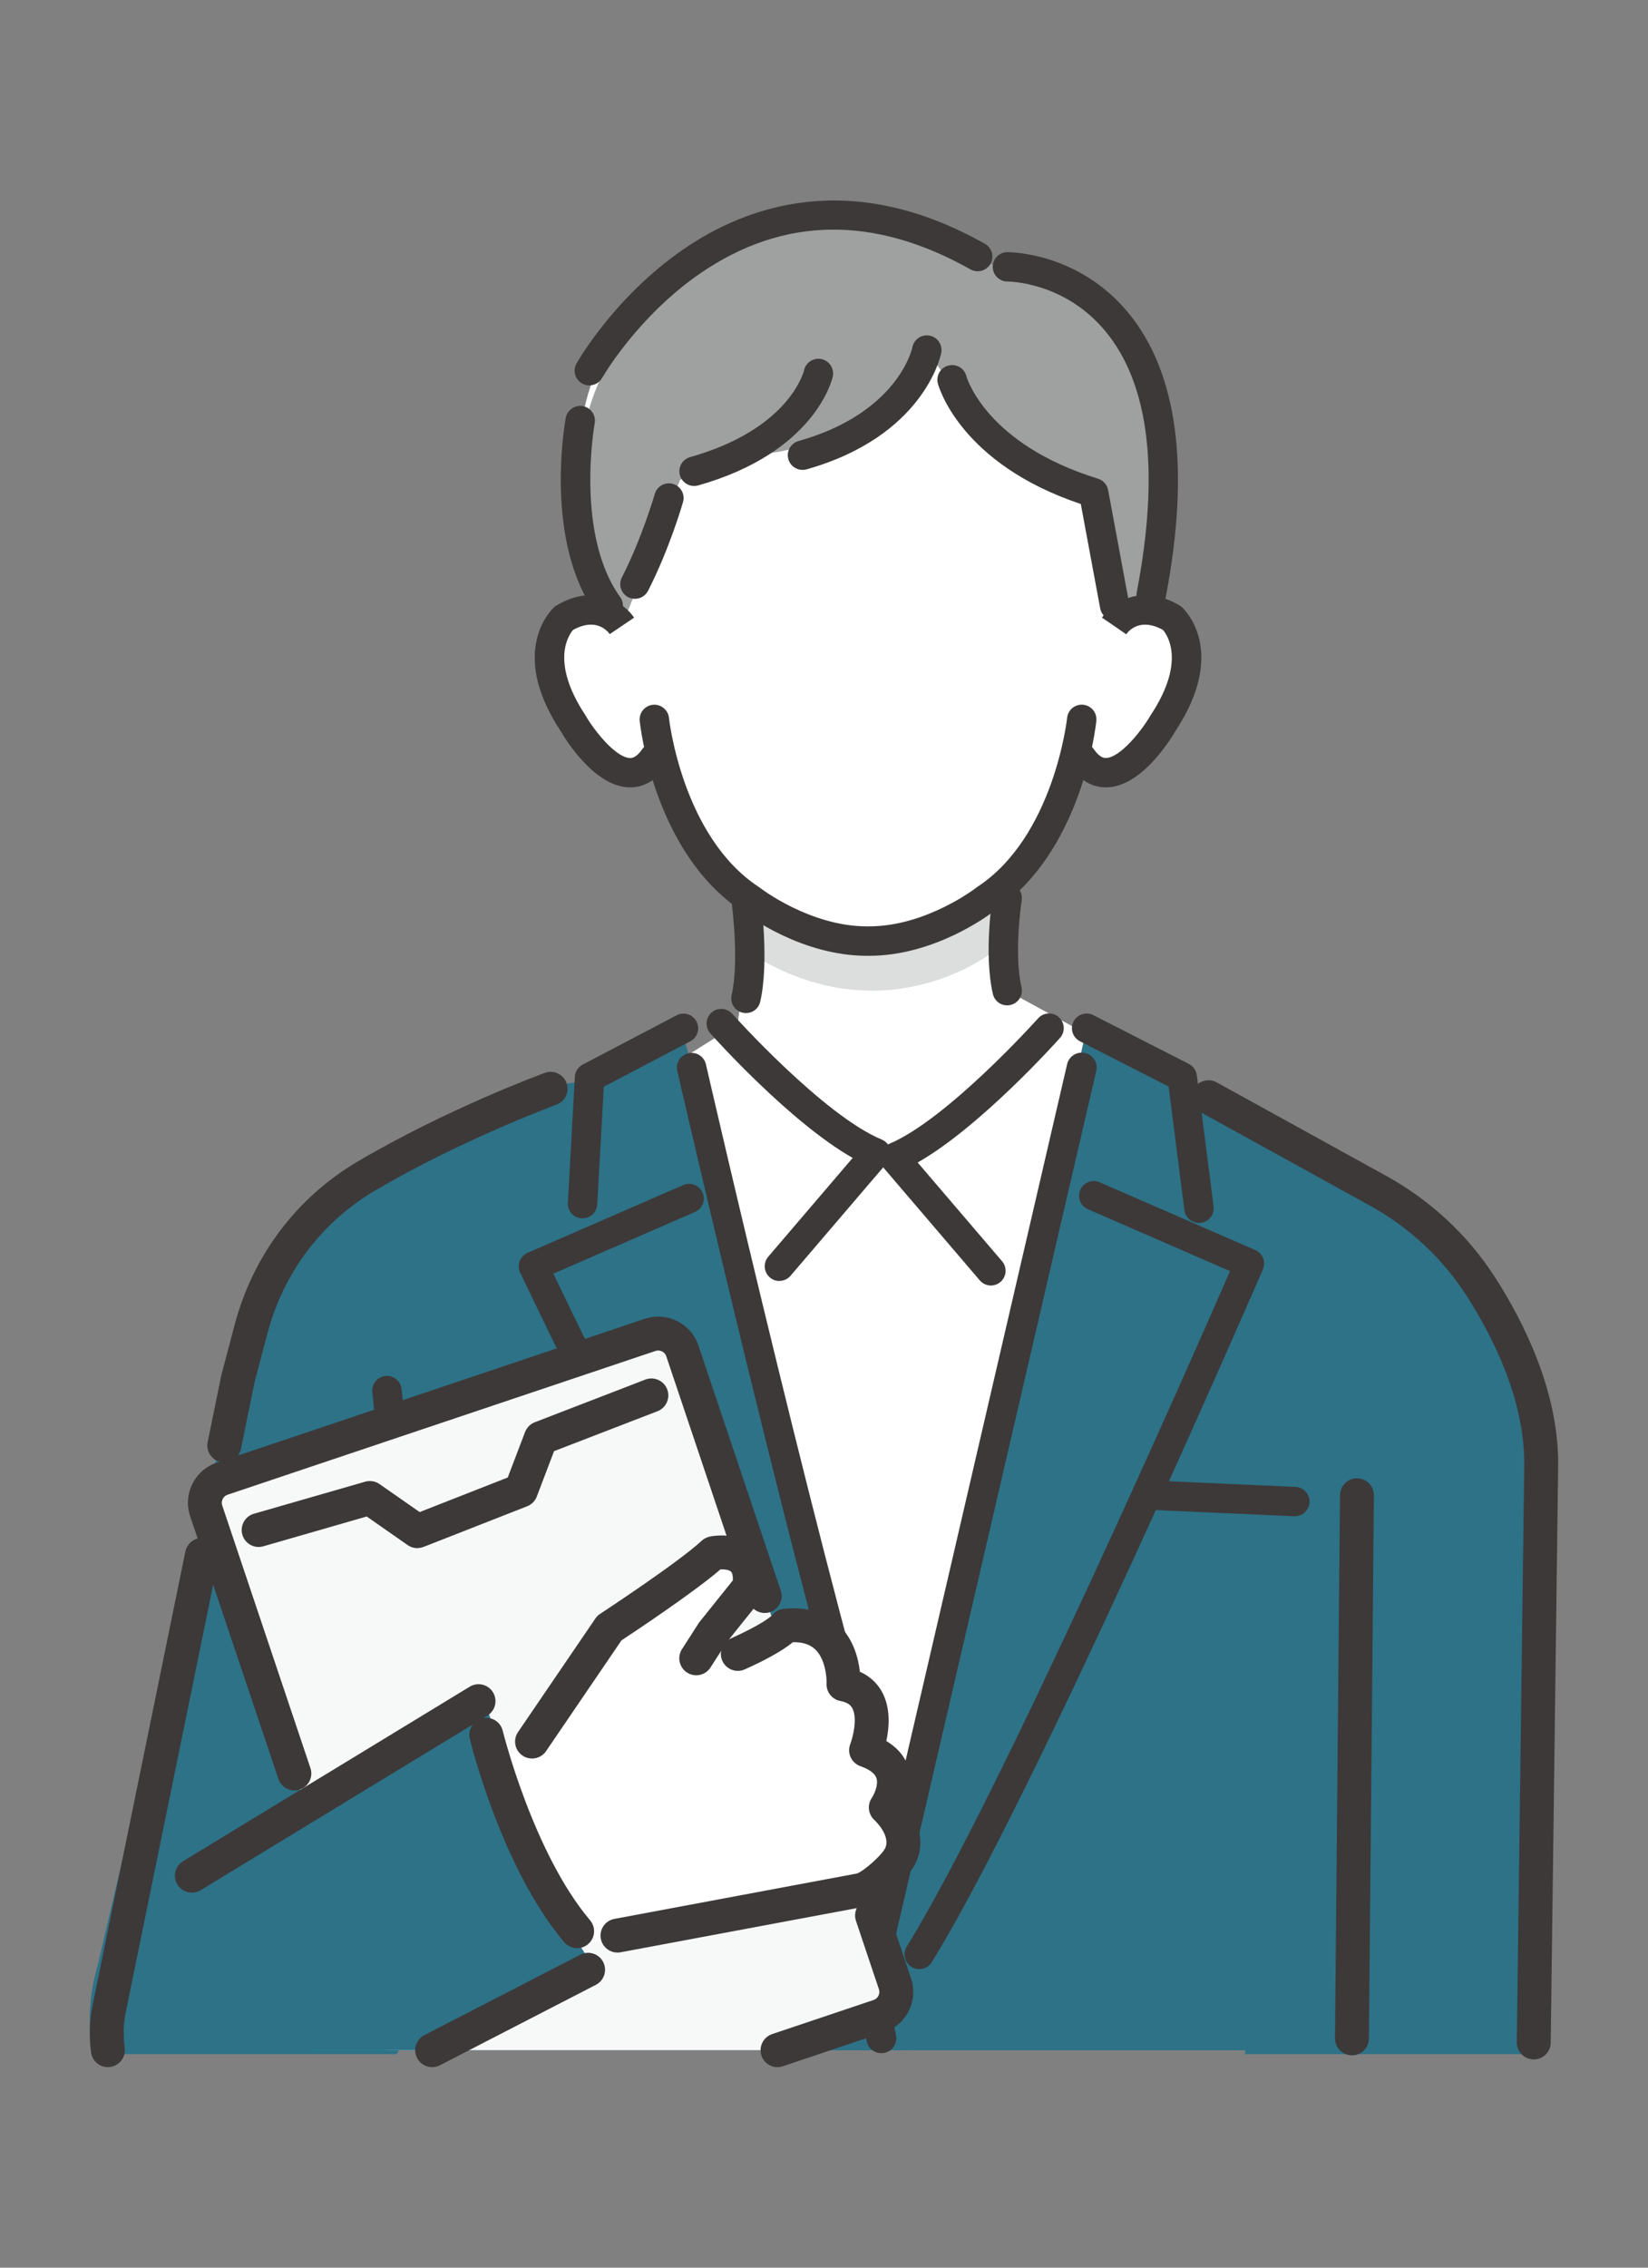
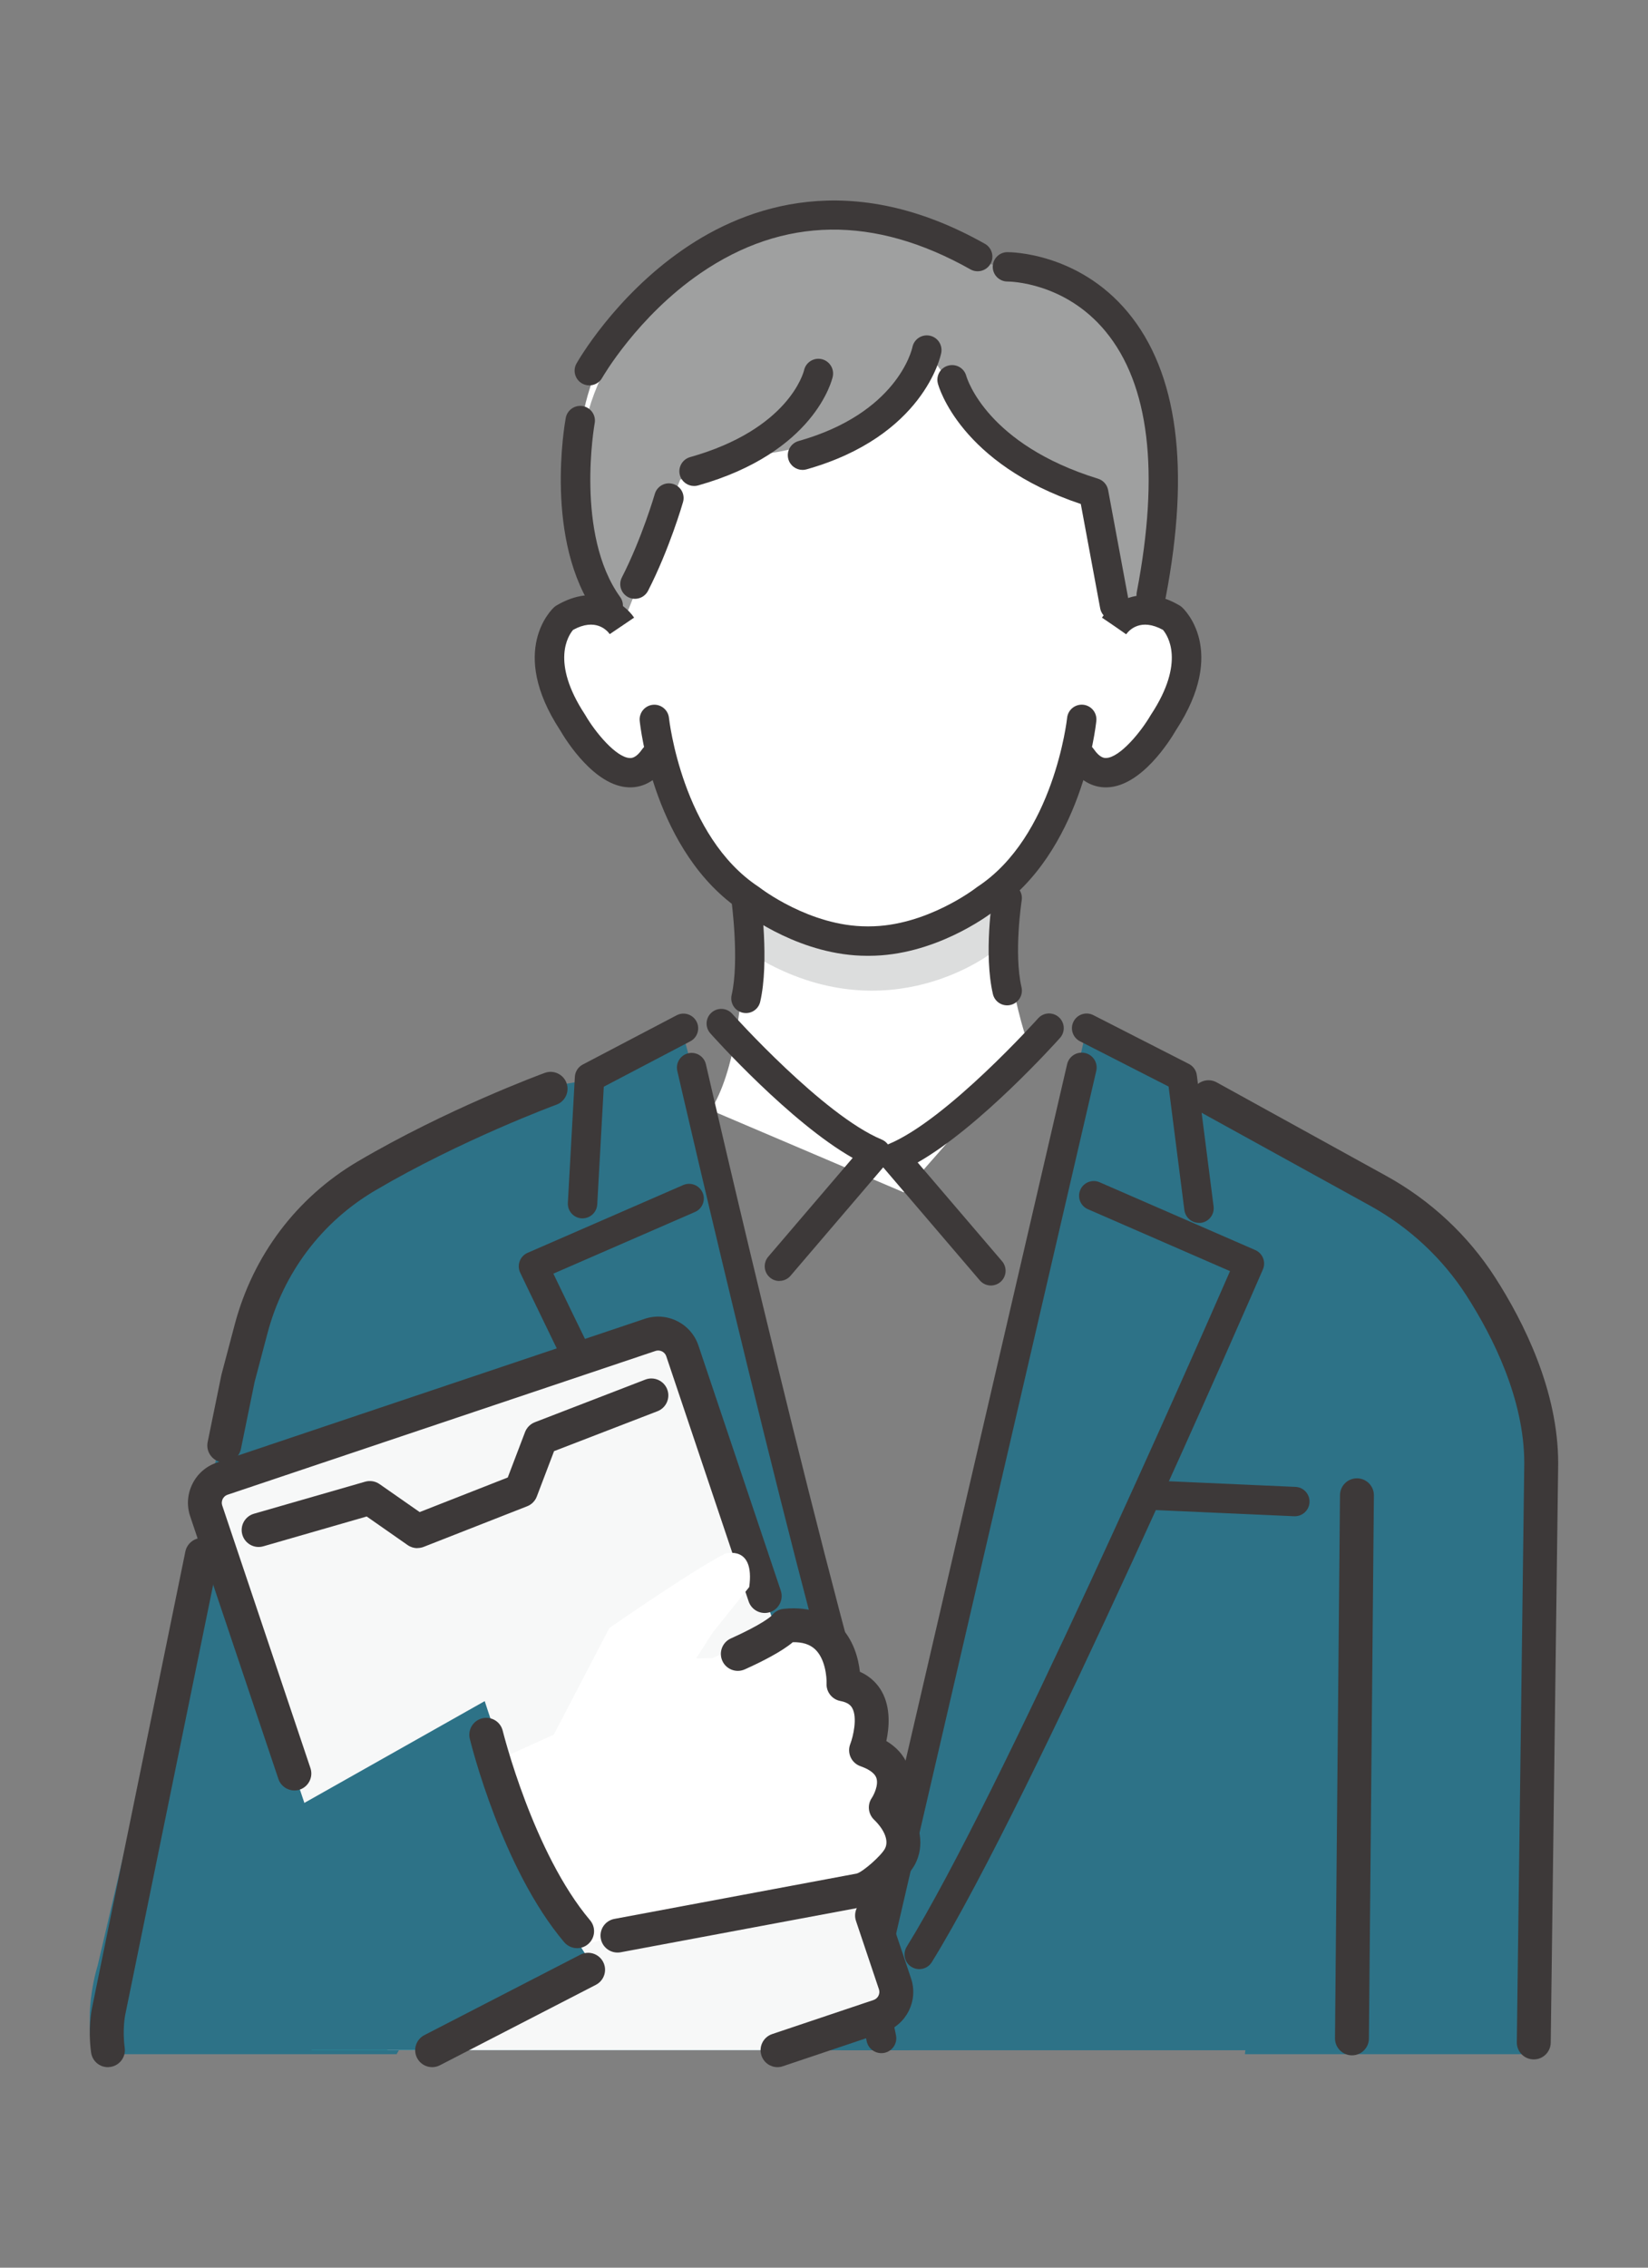
<svg xmlns="http://www.w3.org/2000/svg" xmlns:xlink="http://www.w3.org/1999/xlink" version="1.1" id="レイヤー_1" x="0px" y="0px" viewBox="0 0 400 550" style="enable-background:new 0 0 400 550;" xml:space="preserve">
  <rect x="0" y="0" width="400" height="550" fill="#808080" stroke="none" />
  <style type="text/css">
	.st0{clip-path:url(#SVGID_00000002385090523043465660000001776291546583915652_);}
	.st1{fill:#2D7287;}
	.st2{fill:#2D768D;stroke:#3D3939;stroke-width:3;stroke-miterlimit:10;}
	.st3{fill:#2D7287;stroke:#3D3939;stroke-width:3;stroke-miterlimit:10;}
	.st4{fill:#FFFFFF;}
	.st5{fill:#3D3939;}
	.st6{clip-path:url(#SVGID_00000139272559437283245500000005043454160043868331_);}
	.st7{fill:#2D7287;stroke:#2D7287;stroke-width:1.927;stroke-miterlimit:10;}
	.st8{fill:#DCDDDD;}
	.st9{fill:#9FA0A0;}
	.st10{fill:#1ECEC6;}
	.st11{fill:#F7F8F8;}
</style>
  <g>
    <defs>
      <rect id="SVGID_1_" x="822.08" y="437.89" width="260" height="195" />
    </defs>
    <clipPath id="SVGID_00000005984670598340523000000012532651601087318686_">
      <use xlink:href="#SVGID_1_" style="overflow:visible;" />
    </clipPath>
    <g style="clip-path:url(#SVGID_00000005984670598340523000000012532651601087318686_);">
      <path class="st1" d="M948.47,591.79h-36.08v34.4h36.08V591.79z" />
      <path class="st1" d="M989.03,591.79h-36.08v34.4h36.08V591.79z" />
      <path class="st2" d="M886.66,502.84h-18.83v19.81h18.83V502.84z" />
      <path class="st2" d="M935.67,502.84h-18.83v19.81h18.83V502.84z" />
      <path class="st3" d="M984.67,502.84h-18.83v19.81h18.83V502.84z" />
      <path class="st3" d="M1033.68,502.84h-18.83v19.81h18.83V502.84z" />
      <path class="st3" d="M886.66,540.3h-18.83v19.81h18.83V540.3z" />
      <path class="st3" d="M935.67,540.3h-18.83v19.81h18.83V540.3z" />
      <path class="st3" d="M984.67,540.3h-18.83v19.81h18.83V540.3z" />
      <path class="st3" d="M1033.68,540.3h-18.83v19.81h18.83V540.3z" />
      <path class="st3" d="M886.66,577.75h-18.83v19.81h18.83V577.75z" />
-       <path class="st3" d="M1033.68,577.75h-18.83v19.81h18.83V577.75z" />
      <path class="st3" d="M954.33,451.86h-7.24v10.09h-9.6v7.62h9.6v10.09h7.24v-10.09h9.6v-7.62h-9.6V451.86z" />
      <path class="st4" d="M995.55,578.58h-89.68v8.5h89.68V578.58z" />
      <path class="st4" d="M978.89,480.74V442.6h-56.36v38.15c0,1.3-1,2.35-2.24,2.35h-74.53v127.63c0.64,0.57,1.24,1.24,1.79,2.04    c0.58-0.3,1.27-0.58,2.03-0.78c0.68-0.18,1.43-0.29,2.24-0.3c0.71,0,1.46,0.07,2.24,0.27c0.56,0.14,1.12,0.34,1.71,0.6    c2.56,1.19,4.4,3.81,4.88,6.6c1.72,0.13,3.69,0.88,5.23,2.91c0.83,1.1,1.33,2.59,1.44,4.11h40.6v-34.4h-4.28    c-1.24,0-2.24-1.06-2.24-2.35v-13.21c0-1.3,1-2.35,2.24-2.35h94.15c1.24,0,2.24,1.06,2.24,2.35v13.21c0,1.3-1.01,2.35-2.24,2.35    h-4.28v34.4h43.34c0.11-1.52,0.61-3.01,1.44-4.11c1.55-2.03,3.51-2.78,5.23-2.91c0.48-2.78,2.32-5.41,4.88-6.6    c0.59-0.27,1.16-0.46,1.71-0.6c0.78-0.2,1.53-0.28,2.24-0.27c0.8,0,1.55,0.12,2.24,0.3c0.38,0.1,0.73,0.22,1.07,0.35V483.1h-74.53    C979.89,483.1,978.89,482.04,978.89,480.74L978.89,480.74z M886.66,597.56h-18.83v-19.81h18.83V597.56z M886.66,560.11h-18.83    V540.3h18.83V560.11z M886.66,522.66h-18.83v-19.81h18.83V522.66z M1014.84,502.85h18.83v19.81h-18.83V502.85z M1014.84,540.3    h18.83v19.81h-18.83V540.3z M1014.84,577.75h18.83v19.81h-18.83V577.75z M935.66,560.1h-18.83v-19.81h18.83V560.1z M935.66,522.65    h-18.83v-19.81h18.83V522.65z M963.92,469.57h-9.6v10.09h-7.24v-10.09h-9.6v-7.62h9.6v-10.09h7.24v10.09h9.6V469.57z     M984.66,560.1h-18.83v-19.81h18.83V560.1z M984.66,522.65h-18.83v-19.81h18.83V522.65z" />
      <path class="st5" d="M1078.56,618.2c-0.8-0.54-1.98-1.07-3.54-1.13c-0.15-0.84-0.39-1.73-0.75-2.59c0.34-0.53,0.65-1.09,0.91-1.69    c1.09-2.46,1.21-4.98,0.35-7.08c-1-2.45-2.92-4.2-5.43-4.92c-1.09-0.31-2.19-0.4-3.21-0.27c-0.61-1.29-1.55-2.39-2.74-3.15    c-1.26-0.8-2.65-1.14-4.01-0.98V480.74c0-1.3-1-2.35-2.24-2.35h-74.53v-38.15c0-1.3-1-2.35-2.24-2.35H920.3    c-1.24,0-2.24,1.06-2.24,2.35v38.15h-74.53c-1.24,0-2.24,1.06-2.24,2.35v116c-0.43,0.16-0.86,0.37-1.26,0.63    c-1.19,0.76-2.14,1.86-2.74,3.15c-1.02-0.13-2.13-0.05-3.22,0.27c-2.5,0.72-4.43,2.47-5.43,4.92c-0.85,2.1-0.73,4.61,0.35,7.08    c0.27,0.6,0.57,1.16,0.91,1.69c-0.37,0.86-0.61,1.75-0.75,2.59c-1.56,0.06-2.74,0.59-3.54,1.13c-1.75,1.18-2.98,3.2-3.39,5.56    c-0.8,4.6,2.14,7.71,3.99,8.82c0.33,0.2,0.71,0.3,1.11,0.3h29.45c0,0,0.04,0,0.06,0l6.28-0.19c0.2,0,0.4-0.04,0.6-0.11    c0.95-0.31,1.76-0.9,2.37-1.69h172.02c0.61,0.8,1.41,1.38,2.37,1.69c0.2,0.06,0.39,0.1,0.6,0.11l6.28,0.19c0,0,0.04,0,0.06,0    h29.45c0.39,0,0.76-0.11,1.11-0.3c1.86-1.11,4.79-4.21,3.99-8.82c-0.41-2.37-1.64-4.39-3.39-5.56H1078.56z M1060.14,601.21    c0.73-0.32,1.43,0.04,1.7,0.21c0.76,0.48,1.25,1.34,1.32,2.29c0.06,0.86,0.56,1.61,1.3,1.97c0.74,0.36,1.6,0.27,2.26-0.24    c0.24-0.19,1.14-0.4,2.22-0.09c0.81,0.23,1.91,0.81,2.49,2.23c0.32,0.79,0.24,1.87-0.21,3.01c-1.03-0.74-2.29-1.3-3.86-1.59    c-2.92-0.55-5.27-0.37-7.21,0.59L1060.14,601.21L1060.14,601.21z M832.75,607.57c0.57-1.42,1.67-1.99,2.49-2.23    c1.08-0.31,1.98-0.09,2.22,0.09c0.66,0.51,1.52,0.6,2.26,0.24c0.74-0.36,1.23-1.11,1.3-1.97c0.03-0.38,0.12-0.74,0.27-1.06v6.12    c-1.33-0.17-2.8-0.09-4.47,0.22c-1.56,0.29-2.83,0.86-3.86,1.6C832.51,609.45,832.43,608.36,832.75,607.57L832.75,607.57z     M862.78,627.56c-0.07,0.25-0.16,0.38-0.23,0.45l-5.81,0.18h-28.72c-0.64-0.54-1.71-1.75-1.39-3.58c0.14-0.82,0.58-1.89,1.4-2.44    c0.66-0.45,1.55-0.51,2.66-0.21c0.7,0.19,1.44,0.01,2-0.48c0.56-0.48,0.85-1.24,0.8-1.99c-0.02-0.29-0.04-0.95,0.11-1.74    c0.13-0.69,0.37-1.47,0.86-2.18c0.44-0.65,1.09-1.21,2-1.59c0.35-0.15,0.73-0.27,1.17-0.35c1.55-0.29,2.74-0.31,3.68-0.07    c0.9,0.23,1.58,0.68,2.16,1.34c0.03,0.03,0.05,0.07,0.08,0.1c0.47,0.57,0.88,1.28,1.28,2.13c0.03,0.05,0.06,0.09,0.08,0.13    c0.21,0.37,0.51,0.67,0.87,0.87c0.2,0.11,0.4,0.2,0.63,0.25c0.68,0.14,1.4-0.07,1.92-0.56c0.03-0.03,0.31-0.28,0.76-0.57    c0.62-0.38,1.58-0.82,2.74-0.83c0.66-0.01,1.38,0.12,2.15,0.47c0.03,0.01,0.06,0.04,0.09,0.05c1.5,0.76,2.53,2.76,2.17,4.27    c-0.2,0.84,0.06,1.73,0.66,2.31s1.47,0.77,2.25,0.48c0.02-0.01,1.95-0.69,3.25,1.02c0.2,0.26,0.36,0.69,0.44,1.17    C862.91,626.64,862.91,627.14,862.78,627.56L862.78,627.56z M948.48,626.19H912.4v-34.4h36.08V626.19z M989.04,626.19h-36.08    v-34.4h36.08V626.19z M905.88,587.08v-8.5h89.68v8.5H905.88z M1038.29,622.08c-0.83,1.1-1.33,2.59-1.44,4.11h-43.34v-34.4h4.28    c1.24,0,2.24-1.06,2.24-2.35v-13.21c0-1.3-1.01-2.35-2.24-2.35h-94.15c-1.24,0-2.24,1.06-2.24,2.35v13.21c0,1.3,1,2.35,2.24,2.35    h4.28v34.4h-40.6c-0.11-1.52-0.61-3.01-1.44-4.11c-1.55-2.03-3.51-2.78-5.23-2.91c-0.48-2.78-2.31-5.41-4.88-6.6    c-0.59-0.27-1.16-0.46-1.71-0.6c-0.78-0.2-1.53-0.28-2.24-0.27c-0.8,0-1.55,0.12-2.24,0.3c-0.76,0.2-1.45,0.49-2.03,0.78    c-0.55-0.8-1.14-1.47-1.79-2.04V483.1h74.53c1.24,0,2.24-1.06,2.24-2.35V442.6h56.36v38.15c0,1.3,1,2.35,2.24,2.35h74.53v129.24    c-0.33-0.13-0.69-0.25-1.07-0.35c-0.68-0.18-1.43-0.29-2.24-0.3c-0.71,0-1.46,0.07-2.24,0.27c-0.55,0.14-1.12,0.34-1.71,0.6    c-2.56,1.19-4.4,3.81-4.88,6.6C1041.8,619.3,1039.84,620.05,1038.29,622.08z M1076.16,628.18h-28.72l-5.81-0.18    c-0.08-0.07-0.16-0.2-0.23-0.45c-0.12-0.42-0.13-0.91-0.05-1.36c0.08-0.48,0.24-0.91,0.44-1.17c1.24-1.64,3.07-1.08,3.25-1.02    c0.78,0.28,1.64,0.1,2.25-0.48c0.61-0.59,0.86-1.47,0.66-2.31c-0.36-1.52,0.67-3.51,2.17-4.27c0.03-0.01,0.06-0.04,0.09-0.05    c0.76-0.35,1.48-0.48,2.15-0.47c1.16,0.01,2.12,0.45,2.74,0.83c0.25,0.15,0.44,0.29,0.57,0.39c0.1,0.08,0.17,0.14,0.18,0.15    c0.52,0.51,1.23,0.72,1.92,0.59c0.05-0.01,0.09-0.03,0.14-0.05c0.58-0.15,1.08-0.54,1.38-1.09c0.03-0.05,0.06-0.09,0.08-0.13    c0.25-0.53,0.51-1.01,0.78-1.43c0.18-0.29,0.38-0.56,0.59-0.8c1.19-1.37,2.81-1.84,5.84-1.27c0.44,0.08,0.82,0.21,1.17,0.35    c0.92,0.39,1.56,0.95,2,1.59c0.49,0.71,0.73,1.49,0.86,2.18c0.15,0.78,0.13,1.45,0.11,1.73c-0.06,0.76,0.23,1.51,0.78,2.01    c0.56,0.49,1.3,0.67,2.01,0.48c1.1-0.3,2-0.23,2.66,0.21c0.82,0.54,1.26,1.61,1.4,2.44c0.32,1.83-0.76,3.04-1.39,3.57    L1076.16,628.18z" />
    </g>
  </g>
  <g>
    <defs>
      <rect id="SVGID_00000112620182528764893520000000619325181115501702_" x="21.79" y="48.63" width="356.42" height="452.75" />
    </defs>
    <clipPath id="SVGID_00000103973033772101431760000015128612862412064662_">
      <use xlink:href="#SVGID_00000112620182528764893520000000619325181115501702_" style="overflow:visible;" />
    </clipPath>
    <g style="clip-path:url(#SVGID_00000103973033772101431760000015128612862412064662_);">
      <path class="st7" d="M164.87,377.14l-19.03-114.31c0,0-72.25,2.43-89.8,79.95L24.62,477.04c0,0-3.25,9.88-1.28,20.22h72.37    L164.87,377.14L164.87,377.14z" />
-       <path class="st4" d="M182,229.98l-2.95,18.3l-39.35,24.72l50.57,184.96l76.73-1.67l15.83-195.08l-38.37-20.93l-3.98-30.15    L182,229.98z" />
      <path class="st1" d="M93.92,293.04l13.78,165.9l-12.93,38.33h126l-3.72-56.06l-51.17-190.03L93.92,293.04z" />
      <path class="st1" d="M263.75,249.38l-46.69,206.92c0,0-21.2,15.74-12.89,40.97H348.1l-23.07-78.68l1.75-40.25l14.09-85.3    L263.75,249.38L263.75,249.38z" />
      <path class="st4" d="M179.4,201.37c0.79,0.33,4.8,49.48-6.91,67.88l46.85,19.94l30.64-34.81c0,0-9.58-23.41-5.47-58.84    L179.4,201.37L179.4,201.37z" />
      <path class="st8" d="M181.06,217.81c0,0,38.24,20.11,60.06-2.41l0.1,15.33c0,0-25.26,20.38-57.31,1.59L181.06,217.81z" />
      <path class="st4" d="M147.62,146.19c0,0-27.16-55.59,23.54-84.92c0,0,33.13-20.89,66.27,3.02c0,0,51.04,2.23,44.89,53.2    l-9.68,33.81L147.62,146.19z" />
      <path class="st4" d="M286.52,152.88c-6.81-8.6-16.27-3.06-16.27-3.06l0.16-43.93l-26.77-14.67h-66.06l-26.77,14.67l0.16,45.92    c0,0-8.73-8.6-15.54,0c0,0-8.96,18.95,16.47,36.53c0,0,6.97-1.66,8.68-4.66c0,0,12.25,46.73,50.03,44.68    c37.78,2.05,50.57-43.91,50.57-43.91c1.71,3.01,8.14,3.89,8.14,3.89C297.04,170.94,286.52,152.88,286.52,152.88L286.52,152.88z" />
      <path class="st5" d="M210.94,231.82h-0.51c-15.77,0-28.81-9.66-30.34-10.84c-21.32-14.13-24.69-44.83-24.82-46.13    c-0.2-1.96,1.23-3.71,3.19-3.91c1.95-0.2,3.71,1.23,3.91,3.18c0.03,0.28,3.2,28.77,21.77,40.98c0.09,0.06,0.17,0.12,0.25,0.18    c0.12,0.09,12.14,9.4,26.05,9.4c0.08,0,0.15,0,0.22,0h0.05c0.08,0,0.15,0,0.22,0c13.91,0,25.94-9.31,26.06-9.41    c0.08-0.06,0.16-0.12,0.25-0.18c18.57-12.21,21.74-40.7,21.77-40.98c0.2-1.96,1.95-3.38,3.91-3.18c1.96,0.2,3.38,1.95,3.18,3.91    c-0.13,1.3-3.51,32-24.82,46.13C239.75,222.16,226.7,231.82,210.94,231.82L210.94,231.82z" />
      <path class="st9" d="M224.94,84.93c0,0-12.43,23.73-43.05,25.48l-16.79,5.91l-14.14,35.48c0,0-37.61-56.93,30.56-95.69    c12.53-7.12,47.75,0.87,53.75,6.71l7.86,1.89c0,0,40.51,0.47,39.17,53.47l-2,28.48l-9.78,0.21l-5.09-27.39    c0,0-19.24-5.18-32.75-23.48L224.94,84.93L224.94,84.93z" />
      <path class="st5" d="M194.78,113.97c-1.55,0-2.99-1.03-3.43-2.6c-0.54-1.89,0.57-3.86,2.47-4.4c23.94-6.75,27.5-22.12,27.64-22.77    c0.39-1.93,2.26-3.17,4.19-2.79c1.94,0.38,3.19,2.27,2.8,4.21c-0.16,0.82-4.33,20.22-32.7,28.22    C195.42,113.93,195.1,113.98,194.78,113.97L194.78,113.97z" />
      <path class="st5" d="M168.46,117.87c-1.55,0-2.99-1.03-3.43-2.6c-0.54-1.89,0.57-3.86,2.47-4.4    c23.93-6.75,27.52-20.49,27.66-21.07c0.43-1.92,2.32-3.12,4.25-2.7c1.92,0.43,3.14,2.34,2.71,4.27    c-0.17,0.75-4.36,18.38-32.68,26.37C169.11,117.83,168.78,117.88,168.46,117.87L168.46,117.87z" />
      <path class="st5" d="M270.54,150.45c-1.69,0-3.19-1.2-3.51-2.92l-4.7-25.29c-29.19-9.76-34.48-28.41-34.69-29.21    c-0.51-1.9,0.62-3.86,2.53-4.36c1.9-0.51,3.85,0.61,4.36,2.5c0.21,0.73,5.06,16.62,31.97,24.93c1.27,0.39,2.21,1.45,2.46,2.75    l5.09,27.39c0.36,1.93-0.92,3.8-2.86,4.16C270.97,150.43,270.74,150.45,270.54,150.45L270.54,150.45z" />
      <path class="st5" d="M154.11,145.24c-0.55,0-1.1-0.13-1.62-0.39c-1.75-0.9-2.45-3.05-1.55-4.8c4.88-9.53,7.96-20.14,7.99-20.24    c0.54-1.89,2.52-2.99,4.41-2.44c1.89,0.54,2.99,2.52,2.44,4.41c-0.13,0.46-3.29,11.36-8.49,21.52    C156.65,144.53,155.4,145.24,154.11,145.24L154.11,145.24z" />
      <path class="st5" d="M279.42,147.83c-0.22,0-0.45-0.02-0.67-0.07c-1.93-0.37-3.2-2.24-2.83-4.17c5.59-29.1,3.03-50.37-7.59-63.22    c-9.87-11.94-23.24-12.09-23.8-12.09c-1.97,0-3.57-1.59-3.57-3.55c-0.01-1.96,1.57-3.56,3.54-3.57    c0.68-0.01,17.15,0.05,29.23,14.55c12.13,14.56,15.22,37.85,9.2,69.23C282.59,146.65,281.1,147.84,279.42,147.83L279.42,147.83z" />
      <path class="st5" d="M147.62,150.45c-1.11,0-2.2-0.52-2.9-1.48c-12.76-17.7-7.63-46.4-7.4-47.61c0.36-1.93,2.22-3.21,4.16-2.86    c1.93,0.36,3.22,2.22,2.86,4.15c-0.05,0.27-4.79,26.94,6.18,42.15c1.15,1.6,0.79,3.83-0.81,4.98    C149.07,150.23,148.35,150.45,147.62,150.45z" />
      <path class="st5" d="M268.41,190.97c-2.46,0-5.85-0.96-8.79-5.21c-1.12-1.62-0.71-3.84,0.91-4.96c1.62-1.12,3.84-0.71,4.96,0.91    c1.51,2.19,2.64,2.15,3.01,2.13c3.32-0.13,8.39-6.27,10.78-10.37c0.03-0.06,0.07-0.12,0.11-0.17c8.42-12.79,3.97-19.25,2.88-20.53    c-5.41-2.97-8.2,0.06-8.93,1.07l-2.93-2.04l-2.95-2c2.36-3.47,9.32-8.56,18.84-2.95c0.2,0.12,0.39,0.26,0.57,0.42    c0.47,0.42,11.26,10.45-1.46,29.86c-1.43,2.46-8.32,13.51-16.61,13.83C268.66,190.97,268.53,190.98,268.41,190.97L268.41,190.97z" />
      <path class="st5" d="M181.06,245.71c-0.27,0-0.54-0.03-0.81-0.09c-1.92-0.45-3.11-2.36-2.67-4.28c1.93-8.35-0.04-22.9-0.06-23.04    c-0.27-1.95,1.09-3.75,3.04-4.02c1.95-0.27,3.75,1.09,4.02,3.04c0.09,0.65,2.17,15.99-0.06,25.62    C184.15,244.6,182.68,245.72,181.06,245.71L181.06,245.71z" />
      <path class="st5" d="M244.46,243.84c-1.63,0-3.09-1.11-3.47-2.76c-2.24-9.67-0.14-23.24-0.05-23.82c0.31-1.94,2.14-3.27,4.08-2.97    c1.94,0.31,3.27,2.13,2.97,4.07c-0.02,0.13-1.97,12.8-0.05,21.1c0.45,1.92-0.75,3.83-2.67,4.28    C244.99,243.81,244.71,243.84,244.46,243.84L244.46,243.84z" />
      <path class="st5" d="M143.03,93.47c-0.59,0-1.2-0.15-1.75-0.46c-1.71-0.97-2.32-3.14-1.35-4.85c0.37-0.65,9.24-16.17,25.84-27.62    c15.53-10.73,40.86-19.68,73.28-1.41c1.72,0.97,2.33,3.14,1.36,4.85s-3.14,2.32-4.86,1.36c-23.38-13.17-45.42-12.86-65.54,0.93    c-15.31,10.5-23.79,25.25-23.87,25.4C145.49,92.82,144.28,93.47,143.03,93.47L143.03,93.47z" />
      <path class="st5" d="M152.95,190.97c-0.13,0-0.25,0-0.38-0.01c-8.29-0.33-15.18-11.37-16.61-13.83    c-12.71-19.4-1.92-29.44-1.46-29.86c0.18-0.16,0.36-0.3,0.57-0.42c9.52-5.61,16.49-0.53,18.84,2.95l-5.91,4l0.03,0.04    c-0.73-1.02-3.52-4.04-8.93-1.07c-1.1,1.28-5.54,7.73,2.88,20.53c0.04,0.06,0.08,0.12,0.11,0.18c2.38,4.11,7.46,10.24,10.77,10.37    c0.37,0.02,1.5,0.06,3.01-2.13c1.12-1.62,3.34-2.03,4.96-0.91c1.62,1.12,2.03,3.34,0.91,4.96    C158.8,190.01,155.41,190.97,152.95,190.97L152.95,190.97z" />
      <path class="st5" d="M107.14,499.72c-0.07,0-0.15,0-0.22-0.01c-1.97-0.12-3.46-1.81-3.34-3.78c1.08-17.88,0.25-43.01,0.24-43.26    c-0.07-1.97,1.47-3.62,3.44-3.69c1.98-0.05,3.62,1.47,3.69,3.44c0.01,0.25,0.85,25.72-0.25,43.93    C110.58,498.26,109.01,499.71,107.14,499.72L107.14,499.72z" />
-       <path class="st5" d="M104.25,444.77c-1.81,0-3.36-1.37-3.55-3.21L90.37,337.63c-0.19-1.96,1.24-3.71,3.2-3.9    c1.96-0.19,3.71,1.24,3.9,3.19l10.34,103.92c0.19,1.96-1.24,3.71-3.2,3.9C104.48,444.76,104.37,444.77,104.25,444.77    L104.25,444.77z" />
      <path class="st5" d="M141.39,295.5c-0.07,0-0.13,0-0.2,0c-1.97-0.11-3.47-1.79-3.36-3.76l1.7-30.58c0.07-1.25,0.8-2.38,1.9-2.96    l22.8-11.95c1.74-0.92,3.9-0.24,4.82,1.5s0.24,3.9-1.5,4.81l-21,11.01l-1.59,28.56C144.84,294.03,143.27,295.5,141.39,295.5    L141.39,295.5z" />
      <path class="st5" d="M291.01,296.6c-1.77,0-3.3-1.32-3.54-3.11l-3.83-29.96l-21.52-10.98c-1.75-0.9-2.45-3.04-1.55-4.79    c0.9-1.75,3.04-2.45,4.8-1.55l23.2,11.84c1.05,0.54,1.77,1.55,1.92,2.72l4.07,31.83c0.25,1.95-1.13,3.74-3.08,3.99    C291.32,296.6,291.17,296.6,291.01,296.6L291.01,296.6z" />
      <path class="st5" d="M202.29,451.33c-1.2,0-2.37-0.6-3.04-1.69c-24.83-40.16-72.52-139.97-72.99-140.97    c-0.42-0.87-0.46-1.88-0.12-2.79c0.34-0.91,1.03-1.63,1.92-2.02l37.77-16.44c1.81-0.78,3.9,0.04,4.7,1.84    c0.79,1.81-0.04,3.91-1.84,4.69l-34.38,14.96c8.51,17.71,48.96,101.28,71.03,136.97c1.03,1.67,0.52,3.87-1.16,4.91    C203.58,451.15,202.94,451.32,202.29,451.33L202.29,451.33z" />
      <path class="st5" d="M223.11,477.59c-0.64,0-1.29-0.17-1.87-0.53c-1.68-1.03-2.19-3.23-1.16-4.91    c22.37-36.17,69.67-143.7,78.47-163.85l-34.5-15.02c-1.81-0.78-2.63-2.88-1.84-4.69c0.78-1.81,2.89-2.63,4.7-1.84l37.77,16.44    c1.8,0.79,2.63,2.88,1.85,4.69c-2.25,5.2-55.51,127.81-80.37,168.03C225.48,477,224.31,477.6,223.11,477.59L223.11,477.59z" />
      <path class="st5" d="M189.17,310.69c-0.82,0-1.65-0.28-2.31-0.86c-1.5-1.28-1.67-3.53-0.39-5.03l20.49-23.96    c-15.15-8.58-33.7-29.24-34.55-30.21c-1.31-1.47-1.19-3.72,0.28-5.03c1.47-1.31,3.72-1.18,5.03,0.28    c0.22,0.25,22.1,24.62,36.28,30.5c1.05,0.44,1.83,1.35,2.1,2.46c0.26,1.11-0.02,2.28-0.76,3.15l-23.46,27.43    c-0.7,0.83-1.71,1.25-2.71,1.25L189.17,310.69z" />
      <path class="st5" d="M240.52,311.79c-1.01,0-2.01-0.43-2.71-1.25l-23.46-27.43c-0.74-0.87-1.02-2.03-0.76-3.15    c0.27-1.11,1.05-2.02,2.1-2.47c14.18-5.88,36.06-30.26,36.28-30.5c1.31-1.47,3.56-1.59,5.03-0.28c1.47,1.31,1.6,3.56,0.28,5.03    c-0.86,0.96-19.4,21.62-34.55,30.21l20.49,23.95c1.28,1.5,1.1,3.75-0.39,5.03C242.15,311.5,241.33,311.78,240.52,311.79    L240.52,311.79z" />
      <path class="st5" d="M214.66,445.83c-1.51,0-2.91-0.96-3.39-2.48c-16.32-50.7-46.58-182.3-46.88-183.62    c-0.44-1.92,0.76-3.83,2.68-4.27c1.92-0.44,3.83,0.76,4.27,2.68c0.3,1.32,30.49,132.62,46.72,183.03c0.6,1.87-0.43,3.88-2.3,4.49    C215.38,445.77,215.02,445.83,214.66,445.83z" />
      <path class="st5" d="M213.92,497.97c-1.67,0-3.17-1.15-3.55-2.85c-2.02-9.18-1.98-18.88,0.13-28.03l48.51-208.98    c0.45-1.95,2.41-3.16,4.36-2.71c1.96,0.45,3.17,2.4,2.71,4.35l-48.51,208.97c-1.86,8.11-1.91,16.71-0.11,24.85    c0.43,1.96-0.81,3.89-2.76,4.32c-0.26,0.06-0.53,0.08-0.79,0.08H213.92z" />
      <path class="st5" d="M314.28,367.75c-0.06,0-0.11,0-0.16,0l-33.72-1.5c-1.97-0.09-3.49-1.75-3.4-3.72    c0.08-1.97,1.73-3.49,3.72-3.4l33.72,1.5c1.97,0.08,3.49,1.75,3.4,3.72C317.76,366.26,316.18,367.75,314.28,367.75L314.28,367.75z    " />
      <path class="st7" d="M328.76,285.65l-25.51,211.61h69.03l1.75-144.77C374.04,352.49,364.33,298.33,328.76,285.65z" />
      <path class="st10" d="M141.62,474.02c-15.31-17.44-25.47-61.43-25.47-61.43L64.9,445.7l10.75,51.56h26.22L141.62,474.02    L141.62,474.02z" />
      <path class="st11" d="M217.22,481.18L165.6,327.63c-1.08-3.23-4.59-4.97-7.82-3.88L53.94,358.63c-3.23,1.08-4.97,4.59-3.88,7.81    l43.98,130.81h94.69l24.62-8.27C216.57,487.9,218.32,484.4,217.22,481.18L217.22,481.18z" />
      <path class="st5" d="M188.72,501.37c-1.72,0-3.32-1.08-3.9-2.81c-0.72-2.15,0.44-4.49,2.59-5.21l24.62-8.27    c1.08-0.36,1.66-1.53,1.3-2.61l-5.57-16.58c-0.72-2.15,0.44-4.49,2.59-5.21c2.15-0.72,4.49,0.44,5.21,2.59l5.57,16.58    c1.81,5.38-1.1,11.22-6.48,13.02l-24.62,8.27C189.59,501.3,189.15,501.36,188.72,501.37L188.72,501.37z" />
      <path class="st5" d="M71.47,434.26c-1.72,0-3.32-1.08-3.9-2.8l-21.41-63.7c-0.88-2.6-0.68-5.39,0.54-7.85    c1.22-2.46,3.33-4.3,5.94-5.17l103.84-34.87c2.6-0.88,5.39-0.68,7.86,0.54c2.46,1.22,4.3,3.33,5.18,5.93l19.99,59.45    c0.72,2.15-0.44,4.49-2.59,5.21c-2.15,0.72-4.49-0.44-5.21-2.59l-19.99-59.45c-0.24-0.7-0.75-1.05-1.04-1.19    c-0.28-0.14-0.87-0.34-1.58-0.11L55.24,362.53c-0.7,0.24-1.05,0.75-1.19,1.04s-0.34,0.87-0.11,1.57l21.41,63.7    c0.72,2.15-0.44,4.49-2.59,5.21C72.34,434.2,71.9,434.26,71.47,434.26L71.47,434.26z" />
      <path class="st5" d="M101.31,375.49c-0.83,0-1.65-0.25-2.36-0.74l-9.94-6.94l-25.1,7.23c-2.18,0.63-4.46-0.63-5.09-2.81    c-0.63-2.18,0.63-4.46,2.82-5.09l26.99-7.77c1.19-0.34,2.47-0.13,3.49,0.58l9.74,6.79l21.38-8.39l4.2-11.02    c0.42-1.09,1.28-1.95,2.37-2.38l26.81-10.34c2.12-0.82,4.5,0.24,5.32,2.35c0.82,2.12-0.24,4.5-2.36,5.32l-25.1,9.68l-4.19,11.01    c-0.41,1.08-1.26,1.94-2.34,2.36l-25.12,9.85c-0.49,0.19-1,0.28-1.5,0.28L101.31,375.49z" />
      <path class="st4" d="M134.42,420.72l13.47-25.85c0,0,20.06-13.97,28.09-18.03c0,0,7.29-2.29,5.87,8.08l-8.87,11.05l-4.01,6.25    l3.94-0.06c10.26-4.62,17.73-7.83,17.73-7.83c14.94-1.59,14.11,14.22,14.11,14.22c10.95,2.03,5.48,15.97,5.48,15.97    c11.59,4.03,4.8,13.89,4.8,13.89c3.99,3.84,5.3,8.33,3.44,11.87c-1.34,2.55-6.92,7.67-9.72,8.19l-58.86,11l-27.43,7.57l-12-45.48    L134.42,420.72L134.42,420.72z" />
      <path class="st5" d="M149.87,473.57c-1.94,0-3.67-1.38-4.04-3.36c-0.42-2.23,1.05-4.38,3.29-4.8l58.83-11    c1.55-0.45,5.96-4.34,6.85-6.06c0.96-1.82-0.06-4.5-2.65-7c-1.45-1.4-1.68-3.64-0.54-5.29c0.46-0.69,1.68-3.1,1.11-4.81    c-0.48-1.43-2.37-2.35-3.86-2.87c-1.06-0.37-1.92-1.15-2.39-2.17s-0.5-2.18-0.09-3.22c0.71-1.84,1.77-6.41,0.47-8.72    c-0.31-0.56-0.95-1.35-2.87-1.71c-2.03-0.38-3.46-2.2-3.36-4.26c0.06-1.5-0.31-5.97-2.78-8.28c-1.28-1.2-3.06-1.77-5.41-1.72    c-2.73,2.31-7.6,4.77-11.66,6.59c-2.07,0.93-4.51,0.01-5.44-2.06c-0.93-2.07-0.01-4.51,2.06-5.44c7.55-3.4,9.62-5.25,9.94-5.56    c0.68-0.91,1.71-1.5,2.86-1.62c6.88-0.73,11.05,1.7,13.34,3.87c3.66,3.47,4.83,8.23,5.18,11.39c2.84,1.26,4.44,3.21,5.34,4.83    c2.18,3.94,1.78,8.71,1.08,11.97c3.31,1.98,4.77,4.49,5.41,6.45c1.13,3.43,0.33,6.75-0.59,9.04c3.62,4.66,4.46,9.98,2.14,14.42    c-1.59,3.03-8.01,9.48-12.62,10.33l-58.85,11C150.38,473.55,150.12,473.58,149.87,473.57L149.87,473.57z M187.08,392.25    c0,0,0,0.01-0.01,0.02C187.08,392.27,187.08,392.26,187.08,392.25z M187.08,392.25C187.08,392.25,187.08,392.25,187.08,392.25    C187.08,392.25,187.08,392.25,187.08,392.25z" />
-       <path class="st5" d="M129.13,426.51c-0.8,0-1.61-0.23-2.31-0.71c-1.88-1.28-2.37-3.84-1.08-5.71l18.76-27.52    c0.3-0.45,0.69-0.83,1.14-1.13c0.19-0.13,19-12.46,24.65-17.73c0.55-0.51,1.22-0.86,1.95-1.02c0.67-0.15,6.72-1.29,10.77,2.47    c1.76,1.64,3.69,4.75,2.93,10.32c-0.1,0.74-0.4,1.43-0.87,2.01l-8.73,10.88l-3.89,6.06c-1.23,1.91-3.77,2.47-5.68,1.24    c-1.91-1.23-2.47-3.77-1.24-5.68l4.01-6.25c0.08-0.12,0.16-0.24,0.25-0.35l8.09-10.09c0.04-1.04-0.13-1.82-0.47-2.13    c-0.48-0.45-1.62-0.57-2.53-0.54c-6.29,5.44-20.67,15.01-24.04,17.23l-18.29,26.85c-0.8,1.17-2.09,1.8-3.4,1.8H129.13z" />
      <path class="st5" d="M26.18,501.37c-2.03,0-3.79-1.49-4.07-3.56c-0.8-5.83,0.15-10.42,0.19-10.62l22.69-110.88    c0.46-2.23,2.63-3.66,4.85-3.21c2.22,0.46,3.66,2.63,3.21,4.85l-22.69,110.9c-0.01,0.04-0.68,3.48-0.09,7.84    c0.31,2.25-1.27,4.32-3.52,4.63C26.55,501.35,26.36,501.36,26.18,501.37L26.18,501.37z" />
      <path class="st5" d="M54.44,354.71c-0.27,0-0.55-0.03-0.83-0.09c-2.22-0.46-3.66-2.63-3.21-4.85l3.34-16.31    c0.02-0.08,0.04-0.15,0.06-0.23l3.16-11.94c4.45-16.81,15.06-30.87,29.89-39.6c21.54-12.68,44.4-21.12,45.37-21.47    c2.13-0.78,4.5,0.31,5.28,2.44c0.78,2.13-0.31,4.49-2.45,5.27c-0.23,0.08-23.15,8.54-44.02,20.83    c-12.95,7.63-22.22,19.92-26.11,34.62l-3.13,11.83l-3.31,16.2C58.07,353.37,56.36,354.71,54.44,354.71z" />
      <path class="st5" d="M372.28,499.49c0,0-0.03,0-0.06,0c-2.27-0.03-4.09-1.89-4.06-4.17l1.81-140.43    c-0.01-15.56-7.62-30.68-14.01-40.63c-5.8-9.04-13.91-16.59-23.45-21.85l-41.18-22.7c-1.99-1.1-2.71-3.6-1.62-5.58    c1.1-1.98,3.6-2.71,5.59-1.62l41.18,22.7c10.73,5.91,19.86,14.42,26.4,24.6c6.99,10.87,15.32,27.52,15.32,45.1    c0,0.02,0,0.04,0,0.05l-1.81,140.46C376.36,497.68,374.52,499.49,372.28,499.49L372.28,499.49z" />
      <path class="st5" d="M328.15,498.5c0,0-0.03,0-0.04,0c-2.27-0.02-4.1-1.88-4.08-4.15l1.21-131.72c0.02-2.26,1.86-4.08,4.11-4.08    c0.02,0,0.03,0,0.04,0c2.27,0.02,4.1,1.88,4.08,4.15l-1.21,131.72C332.25,496.69,330.41,498.5,328.15,498.5z" />
      <path class="st1" d="M46.77,452.56l70.88-39.97c0,0,19.09,59.22,27.15,64.44l-38.95,20.22H43.02L46.77,452.56L46.77,452.56z" />
-       <path class="st5" d="M46.58,459.04c-1.39,0-2.75-0.7-3.52-1.97c-1.18-1.94-0.57-4.47,1.37-5.65l69.58-42.33    c1.94-1.18,4.47-0.57,5.65,1.37c1.18,1.94,0.57,4.47-1.37,5.65l-69.58,42.33C48.05,458.84,47.31,459.04,46.58,459.04L46.58,459.04    z" />
      <path class="st5" d="M140.08,472.51c-1.17,0-2.33-0.5-3.15-1.46c-15.07-17.82-22.59-48.04-22.9-49.32    c-0.54-2.21,0.81-4.43,3.02-4.97c2.21-0.54,4.43,0.81,4.97,3.02c0.09,0.36,7.4,29.65,21.2,45.96c1.47,1.74,1.25,4.33-0.49,5.8    C141.95,472.19,141.01,472.51,140.08,472.51z" />
      <path class="st5" d="M104.89,501.37c-1.49,0-2.93-0.81-3.66-2.23c-1.04-2.02-0.25-4.49,1.77-5.54l37.86-19.51    c2.02-1.04,4.5-0.25,5.54,1.77c1.04,2.02,0.25,4.49-1.77,5.54l-37.86,19.51C106.17,501.22,105.53,501.37,104.89,501.37z" />
    </g>
  </g>
</svg>